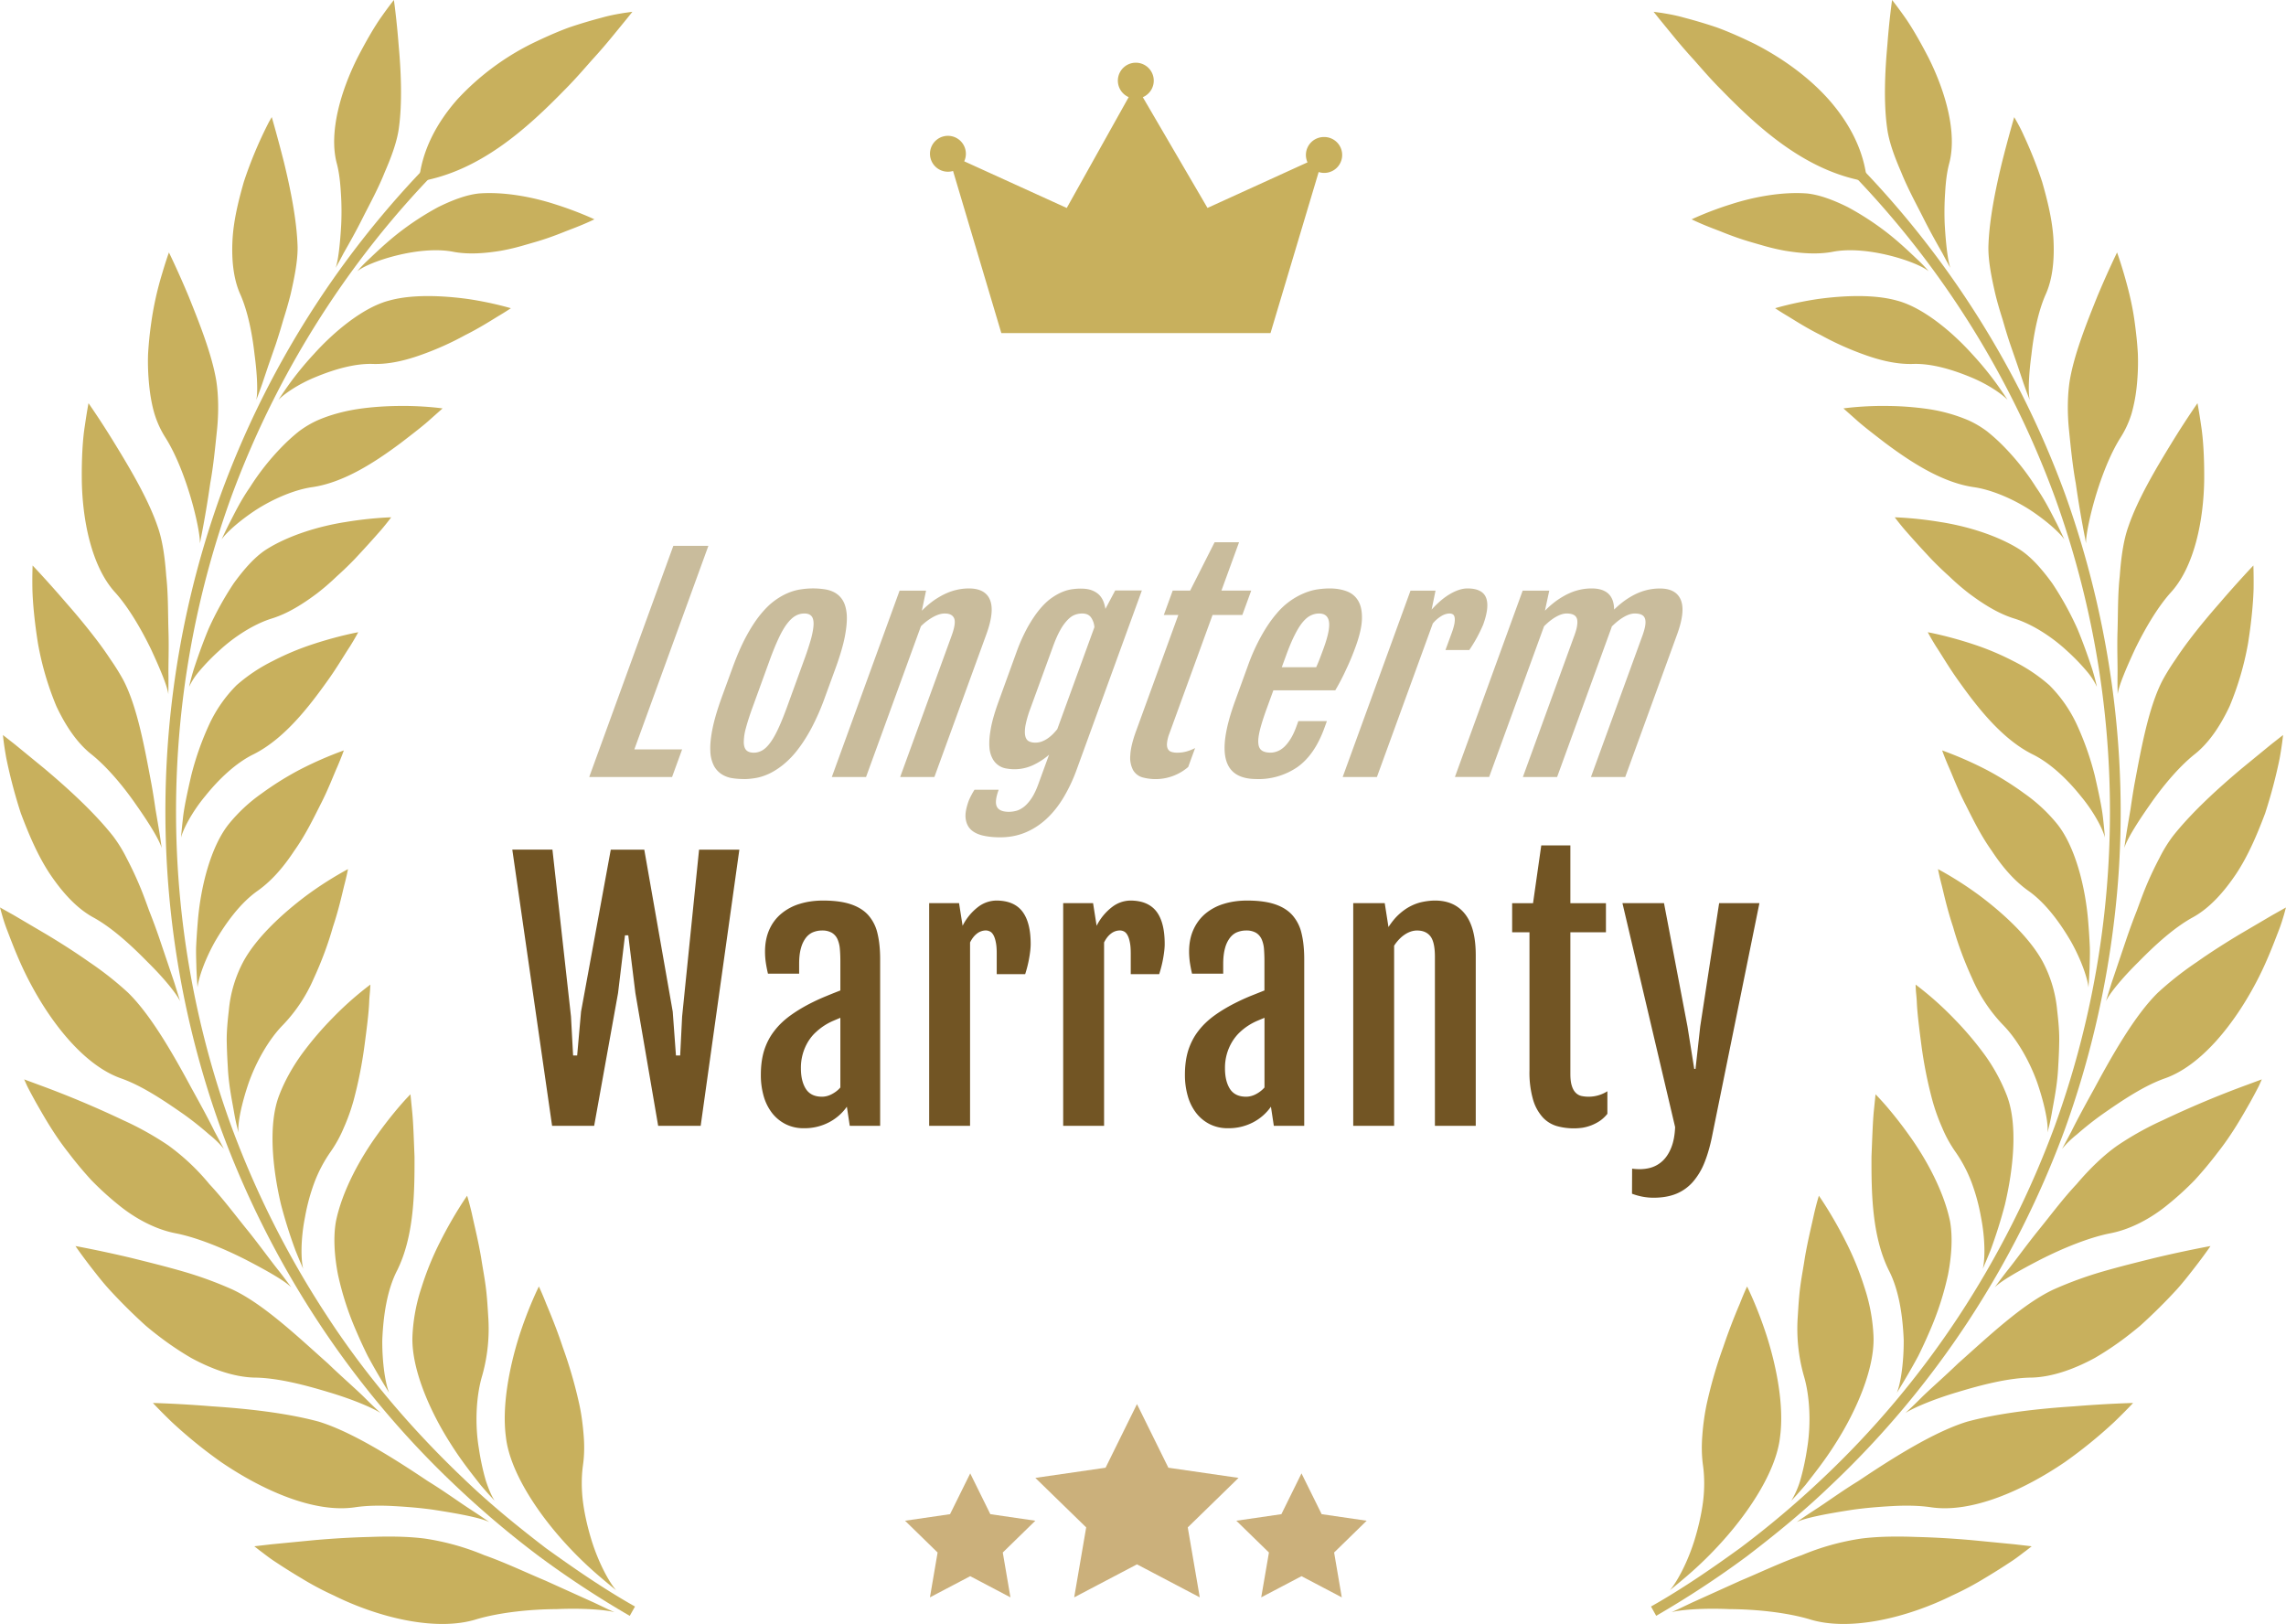
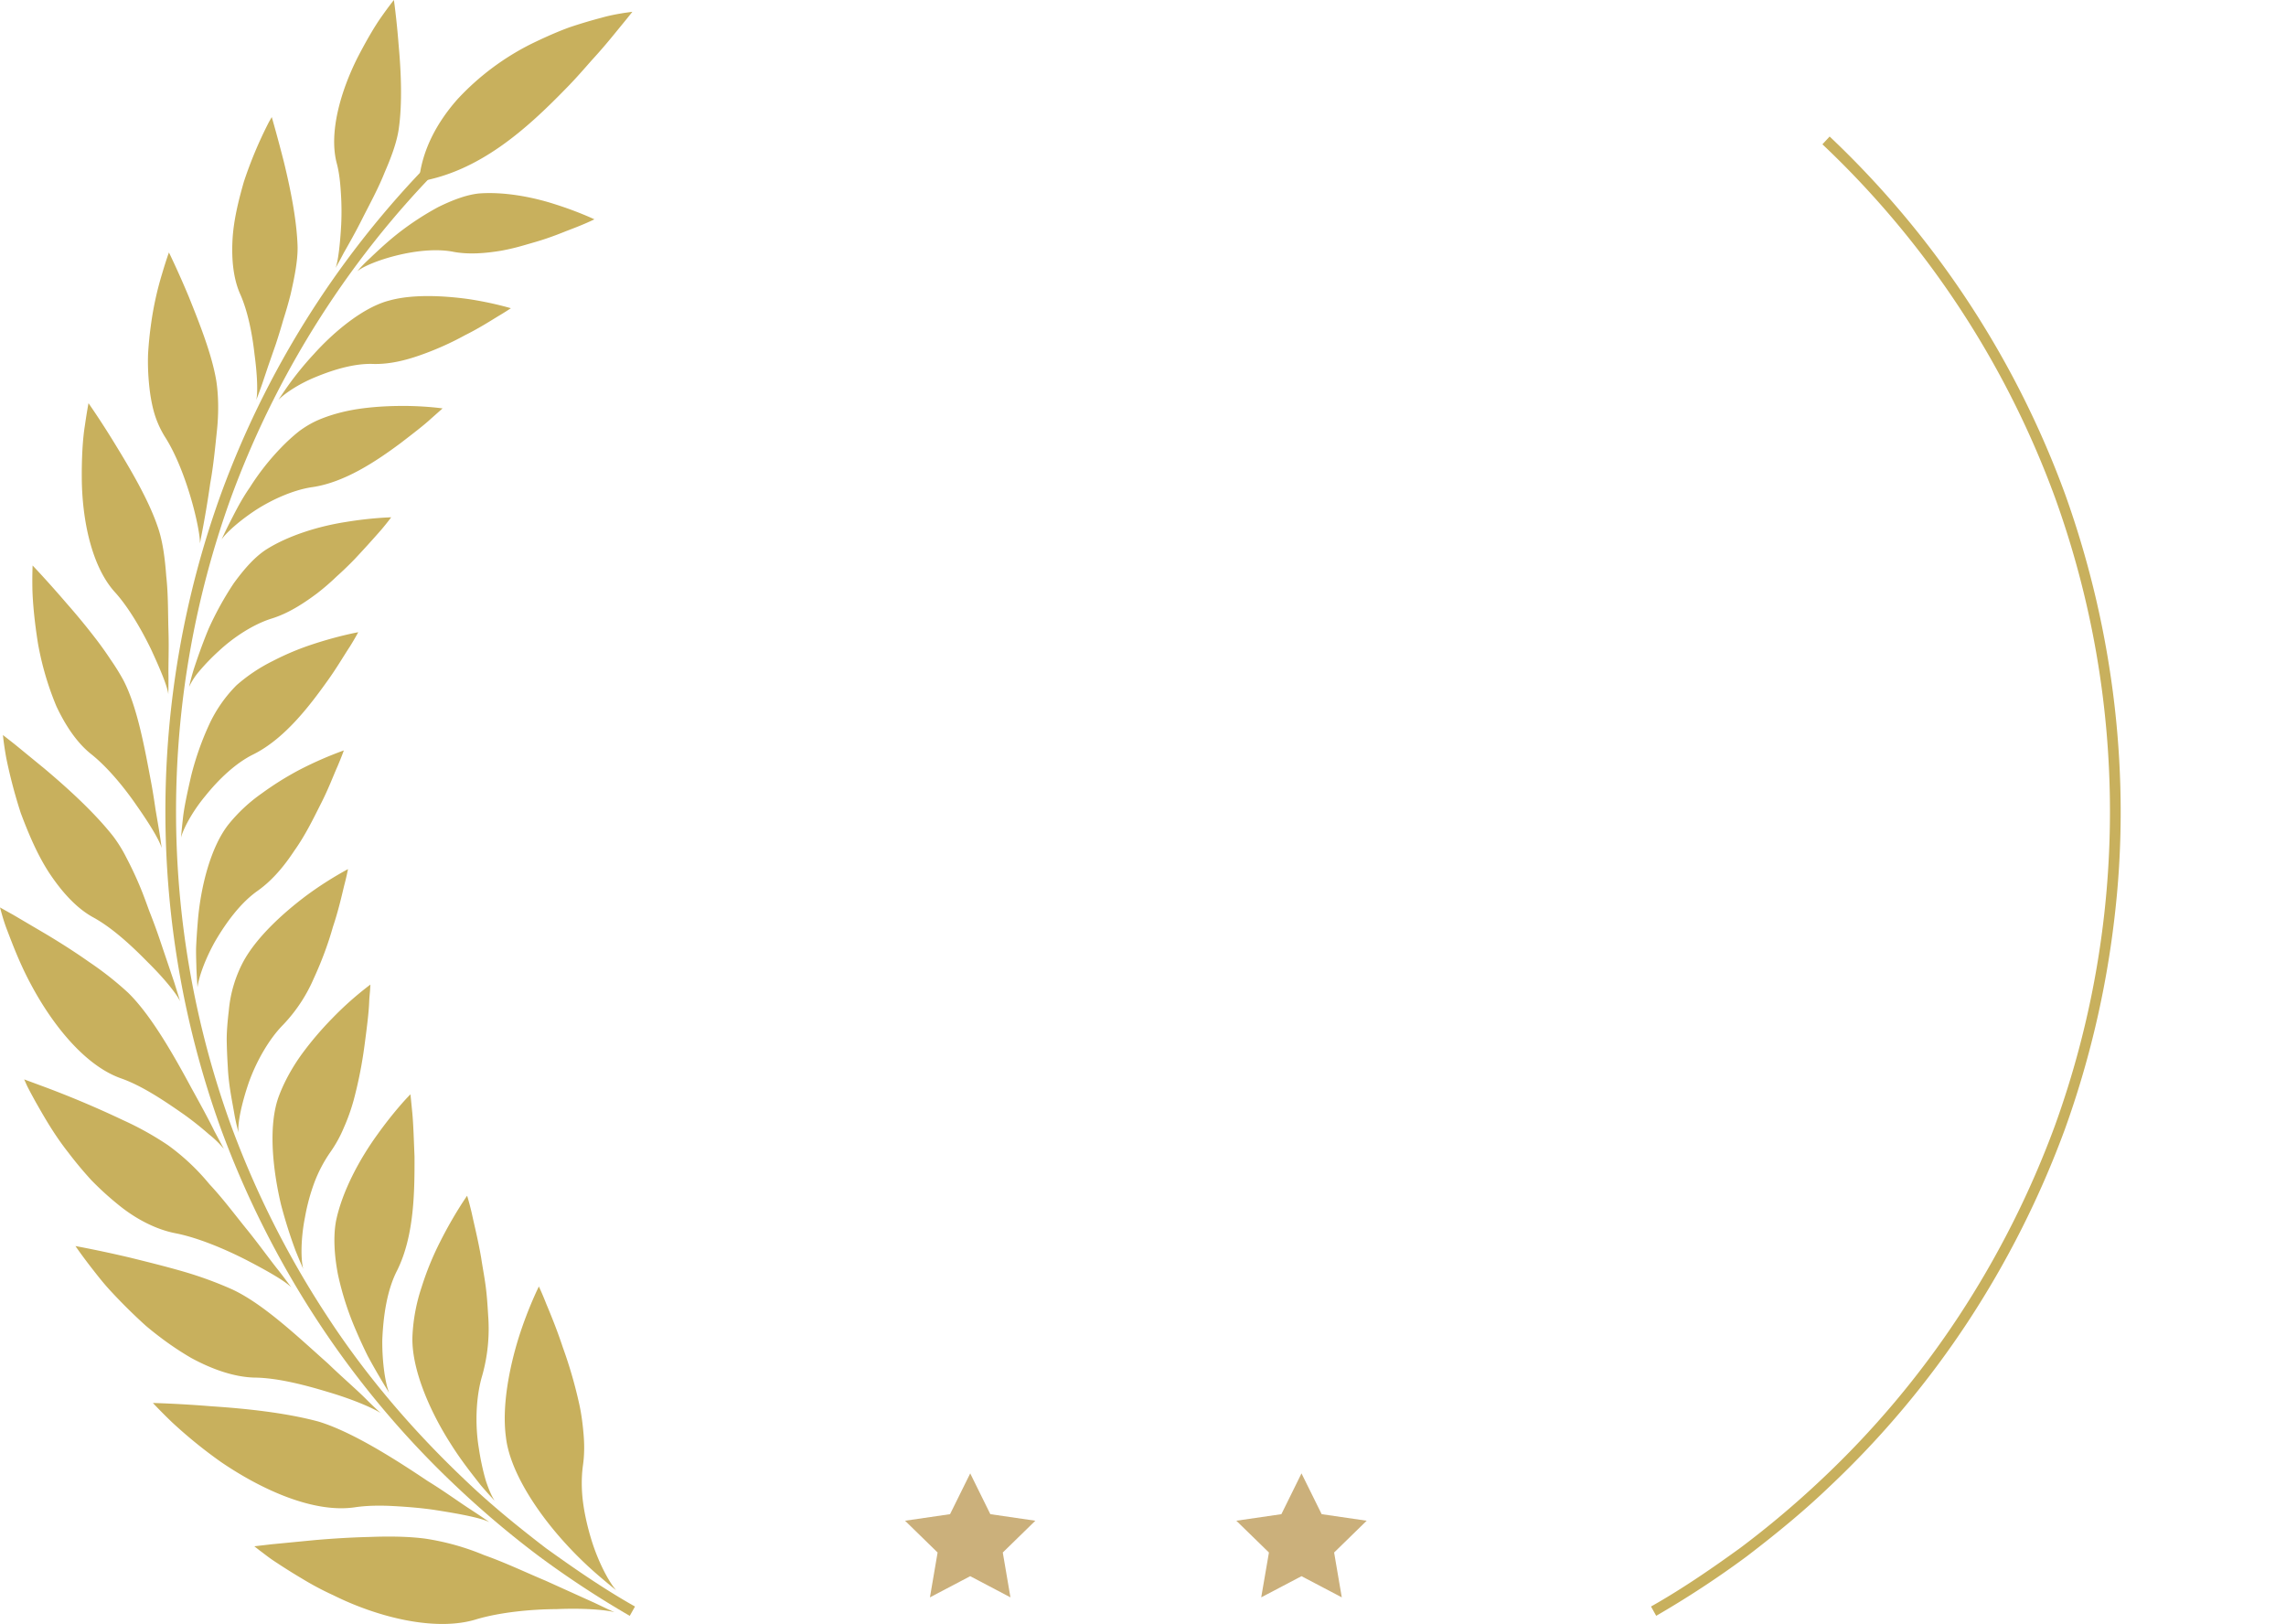
<svg xmlns="http://www.w3.org/2000/svg" xmlns:xlink="http://www.w3.org/1999/xlink" viewBox="0 0 411.41 292.26">
  <defs>
    <linearGradient id="a" x1="204.62" x2="204.62" y1="-730.53" y2="2233.24" gradientUnits="userSpaceOnUse">
      <stop offset="0" stop-color="#d9be8c" />
      <stop offset="1" stop-color="#b0955a" />
    </linearGradient>
    <linearGradient xlink:href="#a" id="b" x1="174.6" x2="174.6" y1="-365.5" y2="1535.52" />
    <linearGradient xlink:href="#a" id="c" x1="234.23" x2="234.23" y1="-365.5" y2="1535.52" />
  </defs>
-   <path d="M238.24 24.66a3.23 3.23 0 0 0-2.93 4.56l-18 8.2-11.64-19.93a3.23 3.23 0 1 0-2.54-.01l-11.15 19.95-18.45-8.4a3.23 3.23 0 1 0-2.01 1.74l8.69 29.18h48.44l8.67-28.99a3.23 3.23 0 1 0 .92-6.3Z" style="fill:#c8b05d" />
-   <path d="m210.27 264.14-5.65-11.45-5.65 11.45-12.64 1.83 9.15 8.91-2.16 12.59 11.3-5.94 11.3 5.94-2.16-12.59 9.14-8.91-12.63-1.83z" style="fill:url(#a)" />
  <path d="m178.23 272.5-3.62-7.34-3.63 7.34-8.1 1.18 5.86 5.72-1.38 8.07 7.25-3.81 7.24 3.81-1.38-8.07 5.86-5.72-8.1-1.18z" style="fill:url(#b)" />
  <path d="m237.86 272.5-3.63-7.34-3.62 7.34-8.11 1.18 5.87 5.72-1.39 8.07 7.25-3.81 7.25 3.81-1.38-8.07 5.86-5.72-8.1-1.18z" style="fill:url(#c)" />
  <path d="M113.34 290.8a174.06 174.06 0 0 1-16.25-10.66 171.85 171.85 0 0 1-14.87-12.54 165.89 165.89 0 0 1-24.95-29.7 170.14 170.14 0 0 1-17.47-34.63 168.22 168.22 0 0 1-.05-114.32 167.85 167.85 0 0 1 42.37-64.38l1.31 1.4c-18.52 17.4-33 39.41-41.88 63.64a166.27 166.27 0 0 0 .05 113 168.3 168.3 0 0 0 17.27 34.25c6.7 10.29 15 20.16 24.68 29.35 3.98 3.83 8.5 7.65 14.69 12.4 4.6 3.3 10.11 7.17 16.04 10.51l-.94 1.67Z" style="fill:#c8b05d" />
  <path d="M75.4 32.68c10.84-1.79 19.29-9.4 26.29-16.58 1.75-1.76 3.33-3.58 4.78-5.23a98.58 98.58 0 0 0 3.85-4.45l2.56-3.13.93-1.17-1.5.21c-.96.16-2.36.38-4.01.85a88.2 88.2 0 0 0-5.82 1.74c-2.15.78-4.44 1.8-6.83 2.96a46.35 46.35 0 0 0-13.32 9.98c-3.75 4.24-6.45 9.3-6.93 14.82ZM96.98 231.53s.56 1.15 1.33 3.12c.81 1.94 1.92 4.62 2.97 7.8a81.62 81.62 0 0 1 2.98 10.3c.4 1.82.63 3.72.78 5.55.15 1.82.13 3.65-.13 5.44-.28 2.04-.28 4.36.02 6.64.3 2.27.85 4.59 1.51 6.75 1.33 4.31 3.3 7.77 4.44 9.05 0 0-1.18-.93-3-2.49a67.64 67.64 0 0 1-6.66-6.53c-4.83-5.41-9.51-12.6-10.17-18.54-.76-5.64.66-12.63 2.3-17.9 1.7-5.37 3.63-9.19 3.63-9.19ZM84.07 215.2s.38 1.18.85 3.2c.43 2.03 1.13 4.77 1.68 7.99.24 1.63.57 3.29.8 5.04.24 1.74.35 3.6.46 5.4a31.1 31.1 0 0 1-1.07 10.71c-1.14 3.78-1.33 8.85-.61 13.12.32 2.16.78 4.2 1.27 5.86.54 1.62 1.1 2.88 1.58 3.56 0 0-1.02-1.05-2.54-2.83-1.45-1.86-3.47-4.37-5.35-7.37-3.83-5.96-7.16-13.67-6.91-19.47a32.2 32.2 0 0 1 1.64-8.74 52.82 52.82 0 0 1 3.34-8.19c2.47-4.92 4.86-8.29 4.86-8.29ZM73.87 196.94l.32 3.22c.2 2 .28 4.84.41 7.98.02 6.38-.05 14.24-3.1 20.44-1.85 3.56-2.52 8.2-2.7 12.56-.04 4.25.6 8.04 1.24 9.52 0 0-.77-1.2-1.92-3.18-.58-.99-1.25-2.17-1.96-3.49a89.18 89.18 0 0 1-2.04-4.43 53.77 53.77 0 0 1-3.3-10.2c-.67-3.49-.85-6.87-.35-9.61 1.12-5.4 4.28-11.2 7.45-15.57a72.71 72.71 0 0 1 4.11-5.24c1.1-1.27 1.84-2 1.84-2ZM66.66 177.2l-.05.84c-.02.55-.14 1.36-.17 2.33-.08 1.95-.43 4.7-.84 7.78a77.4 77.4 0 0 1-1.95 9.84 35.07 35.07 0 0 1-1.76 4.93 22.81 22.81 0 0 1-2.44 4.43 25.13 25.13 0 0 0-2.87 5.46A35.87 35.87 0 0 0 54.9 219c-.83 4.14-.74 7.83-.33 9.35 0 0-.57-1.27-1.4-3.33a88.04 88.04 0 0 1-2.6-8.25c-1.55-6.58-2.33-14.48-.32-19.67.96-2.5 2.35-5.02 4.07-7.4a59.57 59.57 0 0 1 5.47-6.43 58.63 58.63 0 0 1 6.87-6.08ZM62.63 156.4s-.21 1.17-.71 3.06c-.45 1.88-1.04 4.48-2.02 7.4-.81 2.89-2 6.12-3.42 9.2a28.25 28.25 0 0 1-5.51 8.35c-2.58 2.6-4.87 6.66-6.22 10.48-1.3 3.8-2.05 7.45-1.81 8.94 0 0-.4-1.3-.78-3.44-.36-2.15-1.01-5.05-1.16-8.35-.1-1.64-.18-3.35-.2-5.06.01-1.71.19-3.46.38-5.13a23.15 23.15 0 0 1 2.6-8.77c2.43-4.5 7.31-8.86 11.28-11.85a64.27 64.27 0 0 1 7.57-4.82ZM61.88 135.05s-.38 1.1-1.13 2.85c-.78 1.75-1.68 4.18-3.06 6.86-1.35 2.68-2.78 5.62-4.75 8.38-1.81 2.75-3.95 5.32-6.58 7.18-3.02 2.12-5.62 5.62-7.65 9.1-1.94 3.45-3.03 6.8-3.16 8.29 0 0-.11-1.32-.2-3.43-.02-1.06-.08-2.3-.06-3.7.06-1.4.16-2.92.29-4.5.48-6.37 2.34-13.73 5.62-17.81a29.24 29.24 0 0 1 5.9-5.48 55.97 55.97 0 0 1 6.76-4.23 67.08 67.08 0 0 1 8.02-3.51ZM64.47 113.78s-.52 1-1.5 2.58c-1.04 1.56-2.3 3.75-4 6.12-3.37 4.73-7.76 10.43-13.27 13.23-3.25 1.57-6.34 4.53-8.76 7.55-2.5 3.01-4 6.05-4.36 7.46 0 0 .1-1.28.33-3.32.2-2.04.82-4.84 1.51-7.85a52.45 52.45 0 0 1 3.2-9.1 24.72 24.72 0 0 1 4.95-7.13 30.17 30.17 0 0 1 6.52-4.36 48.32 48.32 0 0 1 7.17-3.01c4.62-1.53 8.21-2.17 8.21-2.17ZM70.4 93.1s-.64.89-1.8 2.26a201.5 201.5 0 0 1-4.8 5.29 62.58 62.58 0 0 1-3.22 3.1 42.41 42.41 0 0 1-3.52 3.04c-2.55 1.91-5.22 3.6-8.08 4.5-3.28 1-6.88 3.33-9.59 5.86a38.37 38.37 0 0 0-3.56 3.68 12.43 12.43 0 0 0-1.8 2.78s.25-1.22.83-3.13c.62-1.9 1.52-4.51 2.67-7.29a57.02 57.02 0 0 1 4.54-8.22c1.84-2.53 3.76-4.73 5.85-6.08 4.1-2.59 9.61-4.22 14.32-4.95 4.63-.77 8.17-.84 8.17-.84ZM79.65 73.5l-2.13 1.89c-1.28 1.18-3.26 2.69-5.43 4.36-4.42 3.29-10.1 7.08-15.9 7.92-3.26.47-7.06 2.13-10.13 4.1-3.02 1.98-5.44 4.18-6.19 5.33 0 0 .5-1.1 1.37-2.85.9-1.72 2.04-4.12 3.73-6.54a44.3 44.3 0 0 1 5.64-7.17 33.45 33.45 0 0 1 3.2-2.92c1.11-.83 2.27-1.5 3.37-1.99 2.14-.93 4.57-1.6 7.1-2 2.54-.39 5.1-.54 7.37-.57 4.51-.07 8 .44 8 .44ZM91.94 55.47s-.87.6-2.36 1.48c-1.47.9-3.47 2.17-5.9 3.38a53.4 53.4 0 0 1-7.91 3.54c-2.8 1-5.7 1.7-8.57 1.63-3.31-.13-7.04.97-10.34 2.33-3.33 1.35-5.83 3.16-6.75 4.13 0 0 .64-1 1.72-2.53a57.72 57.72 0 0 1 4.62-5.67c3.8-4.23 9.05-8.5 13.59-9.67 4.3-1.2 9.97-.86 14.26-.27 4.39.66 7.64 1.65 7.64 1.65ZM106.97 39.47s-.91.46-2.47 1.1c-.77.32-1.72.68-2.76 1.08-1.03.42-2.18.86-3.42 1.28-1.23.42-2.6.8-3.95 1.19-1.35.4-2.75.74-4.18 1-2.9.48-5.8.7-8.48.22-6.2-1.28-15.41 1.78-17.4 3.48 0 0 .7-.89 2.05-2.14 1.33-1.26 3.14-3 5.3-4.7a51.4 51.4 0 0 1 7.18-4.7c2.57-1.27 5.08-2.22 7.33-2.46 4.44-.35 9.6.6 13.75 1.95 4.12 1.3 7.05 2.7 7.05 2.7ZM45.77 278.28l1.06.83c.7.5 1.65 1.3 2.95 2.12 1.28.85 2.81 1.82 4.53 2.84a53.82 53.82 0 0 0 5.7 3.03c8.13 4.04 18.54 6.58 25.79 4.3 4.13-1.22 9.66-1.79 14.31-1.81 4.8-.21 8.8.1 10.48.55l-.98-.44-2.63-1.25-8.8-3.98c-3.52-1.47-7.25-3.26-11.05-4.6a44.83 44.83 0 0 0-10.62-2.97c-3.06-.4-6.5-.43-9.97-.3-3.41.08-6.85.3-9.94.57l-7.74.75-3.1.36ZM27.53 252.5s1.27 1.38 3.41 3.44a85.08 85.08 0 0 0 8.9 7.22c7.36 5 16.73 9.25 24.18 8.08 2.12-.3 4.5-.33 6.9-.19 2.4.13 4.91.34 7.18.67 4.53.7 8.5 1.45 9.98 2.22 0 0-1.21-.86-3.23-2.18-2.04-1.3-4.7-3.27-7.86-5.21-6.11-4.1-13.65-8.87-19.62-10.7-5.9-1.6-13.16-2.36-19.27-2.76-5.95-.49-10.57-.6-10.57-.6ZM13.58 224.25s1.03 1.52 2.8 3.81c.9 1.15 1.93 2.5 3.2 3.91a100.1 100.1 0 0 0 6.65 6.61c.85.72 1.73 1.42 2.63 2.1a54.77 54.77 0 0 0 5.52 3.69c3.86 2.1 7.79 3.45 11.38 3.55 4.23.04 9.18 1.35 13.5 2.66 4.36 1.3 7.85 2.82 9.25 3.72 0 0-1.1-.97-2.75-2.63-1.65-1.65-4.14-3.78-6.72-6.27-5.4-4.8-11.63-10.74-17.25-13.35a68.37 68.37 0 0 0-8.88-3.24c-3.16-.91-6.37-1.7-9.18-2.4-5.69-1.36-10.15-2.16-10.15-2.16ZM4.35 194.25l.5 1.12c.35.72.9 1.73 1.58 2.97 1.4 2.45 3.27 5.8 5.88 9.1a69.74 69.74 0 0 0 4.12 4.94 53.98 53.98 0 0 0 4.8 4.38c3.24 2.67 6.94 4.53 10.38 5.19 3.92.77 8.63 2.73 12.52 4.7 3.87 2 7.22 3.9 8.3 5.05 0 0-.82-1.15-2.22-2.96-1.45-1.79-3.28-4.35-5.47-7.1-2.24-2.73-4.5-5.81-7.06-8.54a39.75 39.75 0 0 0-7.44-7 55.29 55.29 0 0 0-8.05-4.49 178.96 178.96 0 0 0-15.15-6.36l-2.7-1ZM0 163.31l.32 1.16c.21.73.52 1.8 1.02 3.07.98 2.56 2.3 6.05 4.23 9.62 3.83 7.2 9.71 14.65 16.27 16.93 3.76 1.33 7.75 4.02 11.3 6.5a57.6 57.6 0 0 1 4.49 3.57 17.38 17.38 0 0 1 2.66 2.6l-1.7-3.18c-.97-2-2.44-4.7-4.1-7.7-3.23-6-7.29-13.17-11.43-17.22A58.8 58.8 0 0 0 16 173.1c-2.5-1.77-5.13-3.43-7.52-4.87l-6.03-3.55L0 163.31ZM.53 132.28s.14 1.66.62 4.25a91.9 91.9 0 0 0 2.6 9.83c1.4 3.71 3.02 7.6 5.25 10.95 2.25 3.34 4.8 6.14 7.73 7.76 3.42 1.86 6.9 5.07 9.8 8.03 3 2.95 5.22 5.71 5.88 7.08l-1.04-3.35-2.72-8.05c-.54-1.57-1.14-3.2-1.8-4.86-.6-1.66-1.2-3.33-1.9-4.94a63.7 63.7 0 0 0-2.2-4.62 25.1 25.1 0 0 0-2.4-3.88c-3.4-4.31-8.25-8.71-12.43-12.22l-5.25-4.3-2.14-1.68ZM5.87 101.77s-.08 1.61-.04 4.17c.06 2.56.4 6.09 1 9.84a53.6 53.6 0 0 0 3.31 11.3c1.66 3.54 3.73 6.62 6.26 8.63 2.9 2.3 5.9 5.92 8.16 9.21 2.32 3.3 4.16 6.3 4.54 7.72 0 0-.16-1.3-.5-3.37l-.62-3.66c-.2-1.38-.43-2.9-.72-4.49-1.2-6.36-2.54-13.99-5.13-18.85a40.59 40.59 0 0 0-2.2-3.53 64.12 64.12 0 0 0-2.5-3.53 122.05 122.05 0 0 0-5.4-6.58c-3.4-3.97-6.16-6.86-6.16-6.86ZM15.93 72.56s-.3 1.54-.65 4c-.4 2.43-.59 5.87-.56 9.56.06 7.4 1.76 15.94 6.08 20.58 2.38 2.67 4.66 6.6 6.37 10.12 1.63 3.52 2.97 6.7 3.12 8.12 0 0 .04-1.27.03-3.32-.04-2.06.1-4.87 0-8.02-.1-3.16-.03-6.58-.4-9.9-.24-3.3-.65-6.44-1.57-8.99-1.65-4.83-4.88-10.27-7.54-14.62a154.5 154.5 0 0 0-4.88-7.53ZM30.4 45.44s-.52 1.42-1.2 3.73a57.92 57.92 0 0 0-2 9.04 65.64 65.64 0 0 0-.55 5.48c-.07 1.87.01 3.76.19 5.58.18 1.81.48 3.56.95 5.16a17.6 17.6 0 0 0 2.03 4.4c3.74 5.96 6.2 16.23 6.17 18.97l.15-.85a183.67 183.67 0 0 0 1.7-10c.55-2.99.88-6.36 1.21-9.54.33-3.17.27-6.32-.12-8.85-.81-4.88-3.13-10.61-4.95-15.15-1.9-4.56-3.58-7.98-3.58-7.98ZM48.9 21.08l-.5.88a74.68 74.68 0 0 0-4.52 10.78c-.96 3.36-1.86 6.96-2.04 10.5-.18 3.56.17 6.9 1.35 9.61 1.42 3.14 2.22 7.31 2.62 10.94.5 3.7.61 6.88.31 8.2 0 0 .44-1.12 1.08-2.94l1.08-3.22 1.37-3.93c.46-1.4.92-2.89 1.35-4.4.48-1.5.92-3.02 1.3-4.53.7-3.05 1.28-5.98 1.26-8.48-.13-4.86-1.31-10.59-2.45-15.27-1.19-4.69-2.2-8.14-2.2-8.14ZM70.89 0S70 1.1 68.72 2.92c-1.3 1.81-2.85 4.5-4.38 7.46-3 5.98-5.23 13.51-3.71 19.1.42 1.6.61 3.4.72 5.27.13 1.88.14 3.8.06 5.6-.19 3.54-.55 6.63-1.01 7.86 0 0 .58-1 1.45-2.67.92-1.62 2.2-3.86 3.48-6.43 1.3-2.56 2.8-5.31 3.92-8.14 1.2-2.76 2.2-5.46 2.53-7.9.65-4.64.39-10.3-.04-14.98C71.39 3.5 70.89 0 70.89 0ZM298.07 290.8l-.94-1.68c5.92-3.34 11.44-7.2 16.06-10.54a169.68 169.68 0 0 0 14.66-12.36 164 164 0 0 0 24.68-29.36 168.38 168.38 0 0 0 17.28-34.25 166.29 166.29 0 0 0 .05-113.01 165.91 165.91 0 0 0-41.88-63.63l1.3-1.4a167.86 167.86 0 0 1 42.38 64.38c8.85 24.68 11.91 51.15 8.84 76.56a169.93 169.93 0 0 1-8.9 37.76 170.2 170.2 0 0 1-17.46 34.64 165.93 165.93 0 0 1-24.96 29.7c-4.03 3.86-8.6 7.73-14.85 12.51a174.01 174.01 0 0 1-16.26 10.67Z" style="fill:#c8b05d" />
-   <path d="M336 32.68c-10.84-1.79-19.28-9.4-26.28-16.58-1.76-1.76-3.33-3.58-4.78-5.23a98.58 98.58 0 0 1-3.85-4.45l-2.56-3.13-.93-1.17 1.5.21c.95.16 2.36.38 4 .85a88.2 88.2 0 0 1 5.83 1.74c2.15.78 4.44 1.8 6.82 2.96 4.7 2.4 9.54 5.76 13.32 9.98 3.76 4.24 6.45 9.3 6.93 14.82ZM314.42 231.53s-.55 1.15-1.32 3.12a107.8 107.8 0 0 0-2.98 7.8 81.62 81.62 0 0 0-2.98 10.3 42.8 42.8 0 0 0-.77 5.55c-.15 1.82-.13 3.65.12 5.44.28 2.04.29 4.36-.01 6.64-.3 2.27-.85 4.59-1.51 6.75-1.33 4.31-3.31 7.77-4.44 9.05 0 0 1.18-.93 3-2.49a67.64 67.64 0 0 0 6.65-6.53c4.84-5.41 9.52-12.6 10.17-18.54.77-5.64-.65-12.63-2.3-17.9-1.7-5.37-3.63-9.19-3.63-9.19ZM327.34 215.2s-.38 1.18-.85 3.2c-.43 2.03-1.13 4.77-1.68 7.99-.24 1.63-.57 3.29-.8 5.04-.24 1.74-.35 3.6-.46 5.4a31.1 31.1 0 0 0 1.07 10.71c1.14 3.78 1.32 8.85.61 13.12-.32 2.16-.78 4.2-1.27 5.86a15.78 15.78 0 0 1-1.58 3.56s1.02-1.05 2.54-2.83c1.44-1.86 3.47-4.37 5.35-7.37 3.83-5.96 7.16-13.67 6.9-19.47a32.25 32.25 0 0 0-1.63-8.74 52.92 52.92 0 0 0-3.34-8.19c-2.47-4.92-4.86-8.29-4.86-8.29ZM337.54 196.94l-.33 3.22c-.18 2-.27 4.84-.4 7.98-.02 6.38.05 14.24 3.1 20.44 1.85 3.56 2.52 8.2 2.7 12.56.03 4.25-.6 8.04-1.24 9.52 0 0 .77-1.2 1.92-3.18.58-.99 1.25-2.17 1.96-3.49a89.18 89.18 0 0 0 2.04-4.43 53.77 53.77 0 0 0 3.3-10.2c.67-3.49.85-6.87.35-9.61-1.13-5.4-4.28-11.2-7.45-15.57a72.71 72.71 0 0 0-4.11-5.24c-1.11-1.27-1.84-2-1.84-2ZM344.75 177.2l.04.84c.02.55.14 1.36.18 2.33.08 1.95.43 4.7.83 7.78a77.4 77.4 0 0 0 1.96 9.84 35.07 35.07 0 0 0 1.76 4.93 22.81 22.81 0 0 0 2.44 4.43 25.13 25.13 0 0 1 2.87 5.46 35.87 35.87 0 0 1 1.68 6.19c.82 4.14.73 7.83.32 9.35 0 0 .58-1.27 1.4-3.33a87.74 87.74 0 0 0 2.6-8.25c1.55-6.58 2.34-14.48.32-19.67a32.77 32.77 0 0 0-4.06-7.4 59.57 59.57 0 0 0-5.48-6.43 58.63 58.63 0 0 0-6.86-6.08ZM348.78 156.4s.21 1.17.71 3.06c.45 1.88 1.04 4.48 2.02 7.4.8 2.89 2 6.12 3.41 9.2a28.25 28.25 0 0 0 5.52 8.35c2.58 2.6 4.87 6.66 6.22 10.48 1.3 3.8 2.05 7.45 1.81 8.94 0 0 .4-1.3.78-3.44.36-2.15 1.01-5.05 1.16-8.35.1-1.64.18-3.35.19-5.06 0-1.71-.18-3.46-.37-5.13a23.15 23.15 0 0 0-2.6-8.77c-2.44-4.5-7.31-8.86-11.29-11.85a64.27 64.27 0 0 0-7.56-4.82ZM349.53 135.05s.37 1.1 1.13 2.85c.78 1.75 1.67 4.18 3.06 6.86 1.35 2.68 2.78 5.62 4.75 8.38 1.81 2.75 3.95 5.32 6.58 7.18 3.02 2.12 5.62 5.62 7.65 9.1 1.94 3.45 3.03 6.8 3.16 8.29 0 0 .11-1.32.2-3.43.02-1.06.08-2.3.05-3.7-.06-1.4-.15-2.92-.28-4.5-.48-6.37-2.34-13.73-5.62-17.81a29.26 29.26 0 0 0-5.9-5.48 56.04 56.04 0 0 0-6.76-4.23 67.17 67.17 0 0 0-8.02-3.51ZM346.94 113.78s.52 1 1.5 2.58c1.04 1.56 2.3 3.75 4 6.12 3.36 4.73 7.75 10.43 13.27 13.23 3.25 1.57 6.34 4.53 8.76 7.55 2.5 3.01 4 6.05 4.35 7.46 0 0-.09-1.28-.32-3.32-.2-2.04-.82-4.84-1.51-7.85a52.45 52.45 0 0 0-3.2-9.1 24.72 24.72 0 0 0-4.96-7.13 30.17 30.17 0 0 0-6.52-4.36 48.32 48.32 0 0 0-7.17-3.01c-4.61-1.53-8.2-2.17-8.2-2.17ZM341 93.1s.65.89 1.81 2.26a201.5 201.5 0 0 0 4.8 5.29 62.17 62.17 0 0 0 3.22 3.1 42.26 42.26 0 0 0 3.52 3.04c2.55 1.91 5.22 3.6 8.07 4.5 3.3 1 6.88 3.33 9.6 5.86a38.37 38.37 0 0 1 3.56 3.68 12.4 12.4 0 0 1 1.8 2.78s-.25-1.22-.83-3.13c-.62-1.9-1.52-4.51-2.67-7.29a57.02 57.02 0 0 0-4.54-8.22c-1.84-2.53-3.76-4.73-5.85-6.08-4.1-2.59-9.62-4.22-14.32-4.95-4.64-.77-8.17-.84-8.17-.84ZM331.76 73.5l2.13 1.89c1.28 1.18 3.26 2.69 5.43 4.36 4.42 3.29 10.1 7.08 15.9 7.92 3.26.47 7.06 2.13 10.13 4.1 3.01 1.98 5.43 4.18 6.18 5.33 0 0-.5-1.1-1.36-2.85-.9-1.72-2.05-4.12-3.73-6.54a44.3 44.3 0 0 0-5.64-7.17 33.45 33.45 0 0 0-3.2-2.92c-1.11-.83-2.27-1.5-3.37-1.99a29.66 29.66 0 0 0-7.1-2 54.19 54.19 0 0 0-7.38-.57c-4.5-.07-7.99.44-7.99.44ZM319.47 55.47s.87.6 2.36 1.48c1.47.9 3.46 2.17 5.9 3.38a53.36 53.36 0 0 0 7.9 3.54c2.8 1 5.7 1.7 8.58 1.63 3.31-.13 7.04.97 10.34 2.33 3.33 1.35 5.83 3.16 6.75 4.13 0 0-.64-1-1.72-2.53a57.72 57.72 0 0 0-4.62-5.67c-3.8-4.23-9.05-8.5-13.59-9.67-4.3-1.2-9.97-.86-14.26-.27-4.4.66-7.64 1.65-7.64 1.65ZM304.44 39.47s.91.46 2.47 1.1c.77.32 1.72.68 2.76 1.08 1.03.42 2.18.86 3.42 1.28 1.23.42 2.59.8 3.95 1.19 1.34.4 2.75.74 4.18 1 2.9.48 5.8.7 8.48.22 6.2-1.28 15.41 1.78 17.4 3.48 0 0-.7-.89-2.05-2.14-1.33-1.26-3.14-3-5.3-4.7a51.4 51.4 0 0 0-7.19-4.7c-2.56-1.27-5.07-2.22-7.32-2.46-4.44-.35-9.6.6-13.75 1.95a60.05 60.05 0 0 0-7.05 2.7ZM365.64 278.28l-1.06.83c-.7.5-1.65 1.3-2.95 2.12-1.28.85-2.82 1.82-4.53 2.84a53.8 53.8 0 0 1-5.7 3.03c-8.13 4.04-18.54 6.58-25.79 4.3-4.13-1.22-9.66-1.79-14.31-1.81-4.8-.21-8.8.1-10.48.55l.98-.44 2.63-1.25 8.8-3.98c3.52-1.47 7.24-3.26 11.05-4.6a44.83 44.83 0 0 1 10.62-2.97c3.06-.4 6.5-.43 9.97-.3 3.41.08 6.85.3 9.94.57l7.73.75 3.1.36ZM383.88 252.5s-1.27 1.38-3.41 3.44a85.08 85.08 0 0 1-8.9 7.22c-7.36 5-16.73 9.25-24.18 8.08-2.12-.3-4.5-.33-6.9-.19-2.4.13-4.91.34-7.19.67-4.52.7-8.5 1.45-9.97 2.22 0 0 1.2-.86 3.23-2.18 2.04-1.3 4.7-3.27 7.86-5.21 6.11-4.1 13.64-8.87 19.62-10.7 5.9-1.6 13.16-2.36 19.27-2.76 5.94-.49 10.57-.6 10.57-.6ZM397.82 224.25s-1.02 1.52-2.8 3.81c-.89 1.15-1.93 2.5-3.18 3.91a100.1 100.1 0 0 1-6.66 6.61c-.86.72-1.74 1.42-2.63 2.1a54.77 54.77 0 0 1-5.52 3.69c-3.86 2.1-7.79 3.45-11.38 3.55-4.23.04-9.18 1.35-13.5 2.66-4.36 1.3-7.85 2.82-9.25 3.72 0 0 1.1-.97 2.75-2.63 1.65-1.65 4.14-3.78 6.71-6.27 5.41-4.8 11.64-10.74 17.25-13.35a68.37 68.37 0 0 1 8.89-3.24c3.16-.91 6.37-1.7 9.18-2.4 5.68-1.36 10.14-2.16 10.14-2.16ZM407.06 194.25l-.5 1.12c-.36.72-.9 1.73-1.58 2.97-1.4 2.45-3.27 5.8-5.88 9.1a69.74 69.74 0 0 1-4.12 4.94 53.98 53.98 0 0 1-4.8 4.38c-3.24 2.67-6.94 4.53-10.38 5.19-3.92.77-8.63 2.73-12.52 4.7-3.88 2-7.22 3.9-8.3 5.05 0 0 .82-1.15 2.22-2.96 1.45-1.79 3.27-4.35 5.47-7.1 2.23-2.73 4.5-5.81 7.06-8.54 2.37-2.8 4.97-5.3 7.43-7a55.29 55.29 0 0 1 8.06-4.49 178.5 178.5 0 0 1 15.14-6.36l2.7-1ZM411.4 163.31l-.31 1.16c-.22.73-.52 1.8-1.02 3.07-.99 2.56-2.3 6.05-4.23 9.62-3.84 7.2-9.71 14.65-16.28 16.93-3.75 1.33-7.74 4.02-11.28 6.5a57.6 57.6 0 0 0-4.5 3.57 17.33 17.33 0 0 0-2.67 2.6s.66-1.21 1.7-3.18c.98-2 2.45-4.7 4.11-7.7 3.23-6 7.29-13.17 11.42-17.22a58.8 58.8 0 0 1 7.07-5.56c2.5-1.77 5.14-3.43 7.52-4.87l6.04-3.55 2.44-1.37ZM410.88 132.28s-.15 1.66-.62 4.25a91.66 91.66 0 0 1-2.6 9.83c-1.4 3.71-3.02 7.6-5.25 10.95-2.25 3.34-4.8 6.14-7.73 7.76-3.42 1.86-6.9 5.07-9.8 8.03-3 2.95-5.23 5.71-5.88 7.08l1.04-3.35 2.72-8.05c.54-1.57 1.13-3.2 1.79-4.86.61-1.66 1.21-3.33 1.9-4.94a64.11 64.11 0 0 1 2.21-4.62 25.1 25.1 0 0 1 2.39-3.88c3.4-4.31 8.26-8.71 12.44-12.22l5.25-4.3 2.14-1.68ZM405.54 101.77s.07 1.61.04 4.17c-.07 2.56-.4 6.09-1 9.84a53.6 53.6 0 0 1-3.31 11.3c-1.66 3.54-3.73 6.62-6.26 8.63-2.9 2.3-5.9 5.92-8.16 9.21-2.32 3.3-4.16 6.3-4.54 7.72 0 0 .16-1.3.5-3.37l.62-3.66c.2-1.38.43-2.9.71-4.49 1.2-6.36 2.55-13.99 5.14-18.85a40.59 40.59 0 0 1 2.2-3.53 63.6 63.6 0 0 1 2.5-3.53c1.75-2.32 3.65-4.58 5.4-6.58 3.4-3.97 6.16-6.86 6.16-6.86ZM395.48 72.56s.3 1.54.65 4c.39 2.43.58 5.87.56 9.56-.06 7.4-1.76 15.94-6.08 20.58-2.38 2.67-4.66 6.6-6.37 10.12-1.63 3.52-2.97 6.7-3.12 8.12 0 0-.05-1.27-.03-3.32.04-2.06-.1-4.87 0-8.02.1-3.16.03-6.58.4-9.9.24-3.3.65-6.44 1.57-8.99 1.65-4.83 4.88-10.27 7.54-14.62a154.5 154.5 0 0 1 4.88-7.53ZM381.01 45.44s.52 1.42 1.2 3.73c.67 2.3 1.54 5.46 2 9.04.24 1.78.44 3.63.54 5.48.07 1.87 0 3.76-.18 5.58a28.89 28.89 0 0 1-.95 5.16 17.6 17.6 0 0 1-2.04 4.4c-3.73 5.96-6.19 16.23-6.17 18.97l-.14-.85a185.12 185.12 0 0 1-1.7-10c-.55-2.99-.89-6.36-1.21-9.54-.33-3.17-.27-6.32.12-8.85.81-4.88 3.13-10.61 4.95-15.15 1.9-4.56 3.58-7.98 3.58-7.98ZM362.5 21.08l.5.88c.32.57.77 1.4 1.24 2.47a74.68 74.68 0 0 1 3.29 8.32c.96 3.35 1.86 6.95 2.04 10.5.17 3.55-.17 6.9-1.35 9.6-1.42 3.14-2.22 7.31-2.62 10.94-.5 3.7-.62 6.88-.31 8.2 0 0-.45-1.12-1.09-2.94l-1.08-3.22-1.36-3.93c-.47-1.4-.92-2.89-1.35-4.4-.48-1.5-.93-3.02-1.3-4.53-.71-3.05-1.28-5.98-1.26-8.48.12-4.86 1.31-10.59 2.45-15.27 1.18-4.69 2.2-8.14 2.2-8.14ZM340.52 0s.88 1.1 2.17 2.92c1.3 1.81 2.85 4.5 4.38 7.46 3 5.98 5.23 13.51 3.71 19.1-.42 1.6-.62 3.4-.72 5.27a50.76 50.76 0 0 0-.07 5.6c.2 3.54.56 6.63 1.02 7.86 0 0-.58-1-1.45-2.67-.92-1.62-2.2-3.86-3.48-6.43-1.3-2.56-2.8-5.31-3.93-8.14-1.2-2.76-2.2-5.46-2.52-7.9-.66-4.64-.39-10.3.04-14.98.34-4.58.85-8.09.85-8.09Z" style="fill:#c8b05d" />
-   <path d="M121.18 98.23h6.31l-13.33 36.64h8.6l-1.81 4.97h-14.91l15.14-41.61ZM133.87 140.2c-.71 0-1.42-.05-2.12-.16a4.94 4.94 0 0 1-1.88-.71 4.14 4.14 0 0 1-1.4-1.54 6.2 6.2 0 0 1-.63-2.63c-.06-1.08.07-2.42.39-4.02.32-1.59.88-3.49 1.68-5.7l1.92-5.26c.8-2.18 1.6-4.04 2.44-5.6.83-1.54 1.67-2.85 2.52-3.9s1.69-1.9 2.54-2.52c.84-.63 1.67-1.1 2.48-1.44s1.6-.55 2.37-.66a14.11 14.11 0 0 1 4.22-.01c.68.1 1.3.3 1.87.62a3.9 3.9 0 0 1 1.42 1.41c.38.63.61 1.47.7 2.52.07 1.06-.04 2.37-.34 3.94-.3 1.57-.86 3.45-1.65 5.64l-1.92 5.26a42.85 42.85 0 0 1-2.46 5.63c-.85 1.58-1.71 2.9-2.58 4a15.85 15.85 0 0 1-2.6 2.64c-.85.67-1.7 1.2-2.51 1.57-.82.37-1.6.62-2.36.74-.75.13-1.45.19-2.1.19Zm1.78-4.74c.55 0 1.07-.15 1.56-.43.48-.28.96-.75 1.43-1.4.48-.65.96-1.5 1.45-2.57.5-1.06 1.02-2.38 1.6-3.96l3-8.26c.58-1.57 1-2.9 1.3-3.97.28-1.07.42-1.94.43-2.6 0-.65-.13-1.13-.41-1.42-.28-.3-.69-.44-1.24-.44a3.2 3.2 0 0 0-1.64.44c-.5.29-1 .77-1.5 1.42-.5.66-1 1.53-1.5 2.6s-1.05 2.4-1.62 3.97l-3 8.26c-.58 1.58-1 2.9-1.28 3.96a9.5 9.5 0 0 0-.37 2.57c.02.65.18 1.12.47 1.4.3.28.74.43 1.32.43ZM161.9 106.3h4.76l-.75 3.57v.03c.76-.77 1.52-1.4 2.26-1.92.75-.5 1.48-.92 2.2-1.23a10.02 10.02 0 0 1 4-.85c1.97 0 3.24.69 3.8 2.06.56 1.37.35 3.43-.65 6.18l-9.36 25.7H162l9.28-25.48c.53-1.48.68-2.5.44-3.08-.25-.58-.81-.87-1.69-.87-.62 0-1.3.2-2.06.61a10 10 0 0 0-2.23 1.68l-9.88 27.14h-6.16l12.2-33.55ZM179.73 142.13c-.53 1.45-.63 2.47-.31 3.07.31.6 1.03.9 2.15.9.46 0 .92-.07 1.4-.2.47-.14.93-.4 1.38-.76.45-.37.89-.87 1.32-1.52.43-.65.83-1.49 1.2-2.51l1.93-5.29c-.81.72-1.75 1.33-2.8 1.84a7.94 7.94 0 0 1-4.78.66 3.41 3.41 0 0 1-2.53-1.68 4.87 4.87 0 0 1-.62-2.13c-.08-.9 0-2.01.24-3.35.23-1.34.7-2.96 1.39-4.87l3.2-8.82a31.84 31.84 0 0 1 2.07-4.64c.72-1.27 1.44-2.34 2.16-3.2s1.43-1.53 2.13-2.02 1.38-.86 2.01-1.11a7.15 7.15 0 0 1 1.77-.47c.55-.07 1.02-.1 1.43-.1.81 0 1.5.1 2.04.31s.99.5 1.33.84c.33.35.58.75.75 1.19s.28.87.35 1.31l1.76-3.31h4.8l-11.72 32.2a29.13 29.13 0 0 1-2.38 5.06c-.9 1.5-1.93 2.79-3.08 3.85s-2.42 1.88-3.8 2.45-2.9.86-4.54.86c-1.1 0-2.1-.1-3.01-.3-.9-.2-1.63-.54-2.18-1.03-.55-.5-.88-1.17-1-2.02s.08-1.94.56-3.26a13.18 13.18 0 0 1 1.03-1.95h4.35Zm6.6-8.48c.4 0 .79-.07 1.15-.2.37-.14.72-.32 1.06-.55.33-.23.64-.49.94-.78.29-.3.56-.6.8-.9l6.68-18.35a3.5 3.5 0 0 0-.6-1.74c-.34-.48-.87-.72-1.6-.72-.46 0-.9.08-1.33.24-.44.17-.87.47-1.3.92a8.7 8.7 0 0 0-1.33 1.85c-.44.79-.89 1.8-1.34 3.06l-4.02 11.03a18.62 18.62 0 0 0-.89 3.07c-.13.8-.14 1.42-.03 1.88.1.45.32.77.64.94.32.17.7.25 1.16.25ZM212.06 110.68h-2.61l1.6-4.39h3.14l4.4-8.7h4.4l-3.17 8.7h5.36l-1.6 4.39h-5.36l-7.77 21.34a6.55 6.55 0 0 0-.43 1.77c-.03.44.04.8.19 1.04.15.26.37.42.67.5.3.09.62.13.98.13.6 0 1.16-.08 1.67-.22a8.79 8.79 0 0 0 1.55-.61l-1.24 3.4a9 9 0 0 1-8.27 1.86 2.87 2.87 0 0 1-1.65-1.3 4.78 4.78 0 0 1-.5-2.67c.05-1.14.4-2.62 1.07-4.44l7.57-20.8ZM226.13 140.2c-1.44 0-2.62-.26-3.54-.8s-1.55-1.37-1.9-2.5c-.35-1.14-.4-2.6-.14-4.38.26-1.78.84-3.92 1.75-6.42l2.3-6.33a35.4 35.4 0 0 1 2.48-5.47c.86-1.52 1.74-2.8 2.63-3.83a12.88 12.88 0 0 1 5.25-3.82c.83-.32 1.62-.52 2.36-.61.74-.1 1.4-.14 2-.14 1.11 0 2.12.17 3.02.5.9.33 1.6.9 2.08 1.7.49.81.72 1.89.69 3.24-.03 1.34-.4 3.02-1.14 5.04a45.3 45.3 0 0 1-1.72 4.13 39.3 39.3 0 0 1-1.94 3.72h-11.14l-1.24 3.4c-.53 1.47-.92 2.7-1.17 3.7-.25 1-.35 1.8-.3 2.4.04.62.25 1.06.61 1.32.37.27.9.4 1.6.4.37 0 .76-.07 1.18-.23.41-.15.82-.4 1.22-.76s.78-.84 1.16-1.43c.38-.6.73-1.33 1.05-2.2l.38-1.05h5.14l-.47 1.29c-1.16 3.18-2.76 5.5-4.81 6.96a12.43 12.43 0 0 1-7.39 2.18Zm10.74-20.12a28.24 28.24 0 0 0 .69-1.66l.36-.96.3-.81c.8-2.21 1.12-3.8.95-4.78-.16-.97-.75-1.46-1.78-1.46-.53 0-1.05.13-1.55.38s-.98.67-1.46 1.26-.95 1.38-1.44 2.36c-.48.97-.99 2.18-1.51 3.63l-.75 2.04h6.19ZM253.85 106.3h4.5l-.7 3.4c1.15-1.26 2.27-2.21 3.4-2.85s2.13-.95 3.05-.95c1.77 0 2.88.55 3.33 1.63.45 1.1.28 2.73-.51 4.9a26.45 26.45 0 0 1-2.49 4.55h-4.29l1.14-3.11c.25-.68.4-1.24.48-1.68.07-.44.08-.8.03-1.06-.05-.27-.15-.46-.31-.56-.16-.1-.35-.16-.58-.16-.48 0-1 .15-1.52.47a6.2 6.2 0 0 0-1.52 1.33l-10.06 27.63h-6.16l12.21-33.55ZM274.05 106.3h4.77l-.77 3.57v.03c.76-.77 1.51-1.4 2.25-1.92.74-.5 1.46-.92 2.17-1.23a9.72 9.72 0 0 1 4-.85c1.31 0 2.31.32 2.99.95.68.64 1.02 1.59 1.03 2.85.76-.73 1.5-1.34 2.21-1.82.73-.49 1.43-.88 2.12-1.17a9.89 9.89 0 0 1 3.9-.8c1.95 0 3.2.68 3.77 2.05.57 1.37.35 3.43-.65 6.18l-9.35 25.7h-6.17l9.28-25.48c.26-.73.43-1.35.5-1.85s.05-.91-.07-1.22c-.11-.31-.32-.53-.63-.67-.3-.14-.71-.21-1.22-.21-.56 0-1.2.2-1.93.62-.72.41-1.44.99-2.18 1.72-.04.15-.08.3-.14.44l-.16.44-9.54 26.21h-6.16l9.27-25.48c.27-.73.44-1.35.5-1.85.07-.5.05-.91-.06-1.22-.12-.31-.33-.53-.64-.67-.3-.14-.7-.21-1.21-.21-.55 0-1.19.2-1.9.6s-1.44.98-2.15 1.7L268 139.83h-6.16l12.2-33.55Z" style="fill:#c9bc9c" />
-   <path d="M92.2 152.9h7.22l3.34 30.04.38 7.01h.73l.7-7.89 5.35-29.15h6.03l5.12 29.15.58 7.89h.76l.35-7.01 3.05-30.03h7.25l-6.96 49.7h-7.65l-4.1-23.9-1.28-10.38h-.59l-1.25 10.39-4.3 23.89h-7.57l-7.16-49.7ZM144.67 203.04a7.1 7.1 0 0 1-3.3-.74 7.19 7.19 0 0 1-2.44-2.02 9 9 0 0 1-1.5-3.04 13.7 13.7 0 0 1-.5-3.83c0-1.64.2-3.1.6-4.39.41-1.28 1.01-2.44 1.8-3.46.78-1.03 1.76-1.97 2.92-2.81s2.51-1.65 4.04-2.4a36.8 36.8 0 0 1 2.5-1.12c.91-.38 1.73-.7 2.45-.98v-5.3c0-.77-.03-1.5-.09-2.16a5.38 5.38 0 0 0-.42-1.75c-.22-.5-.56-.88-1-1.16a3.43 3.43 0 0 0-1.84-.42c-.52 0-1.03.1-1.52.29s-.93.52-1.31.99a5.23 5.23 0 0 0-.9 1.86c-.23.78-.34 1.74-.34 2.88v1.75h-5.61c-.18-.76-.31-1.45-.4-2.08-.09-.63-.13-1.26-.13-1.88 0-1.5.26-2.81.77-3.96s1.23-2.1 2.16-2.88a9.4 9.4 0 0 1 3.3-1.76c1.28-.4 2.69-.6 4.22-.6 2 0 3.65.22 4.97.66s2.38 1.09 3.16 1.96a7.44 7.44 0 0 1 1.66 3.29c.32 1.32.48 2.86.48 4.63v30h-5.47l-.52-3.44a9 9 0 0 1-3.2 2.8 9.43 9.43 0 0 1-4.55 1.07Zm3.26-5.67c.62 0 1.22-.16 1.81-.48.6-.32 1.1-.71 1.5-1.18v-12.54l-1.3.55a10.78 10.78 0 0 0-3.11 2.04c-.52.47-.97 1.02-1.37 1.66a9.02 9.02 0 0 0-1.32 4.86c0 1.53.3 2.76.9 3.7.6.92 1.56 1.39 2.88 1.39ZM167.22 162.54h5.38l.64 4.07a9.78 9.78 0 0 1 2.8-3.4 5.52 5.52 0 0 1 3.25-1.14c2.12 0 3.68.65 4.69 1.95 1 1.3 1.51 3.25 1.51 5.85 0 .33-.02.72-.07 1.18a21.55 21.55 0 0 1-.92 4.26h-5.12v-3.72c0-.82-.05-1.49-.16-2-.1-.53-.24-.95-.42-1.28s-.38-.54-.61-.66-.49-.2-.76-.2a2.6 2.6 0 0 0-1.61.57c-.5.38-.9.91-1.24 1.59v33h-7.36v-40.07ZM191.34 162.54h5.38l.64 4.07a9.78 9.78 0 0 1 2.81-3.4 5.52 5.52 0 0 1 3.24-1.14c2.12 0 3.68.65 4.7 1.95 1 1.3 1.5 3.25 1.5 5.85 0 .33-.02.72-.07 1.18a21.55 21.55 0 0 1-.92 4.26h-5.12v-3.72c0-.82-.05-1.49-.16-2-.1-.53-.24-.95-.42-1.28s-.38-.54-.6-.66-.5-.2-.77-.2a2.6 2.6 0 0 0-1.61.57c-.5.38-.9.91-1.24 1.59v33h-7.36v-40.07ZM220.99 203.04a7.1 7.1 0 0 1-3.3-.74 7.19 7.19 0 0 1-2.43-2.02 9 9 0 0 1-1.5-3.04 13.7 13.7 0 0 1-.51-3.83c0-1.64.2-3.1.6-4.39.42-1.28 1.01-2.44 1.8-3.46.78-1.03 1.76-1.97 2.92-2.81s2.52-1.65 4.05-2.4a36.8 36.8 0 0 1 2.48-1.12l2.46-.98v-5.3c0-.77-.03-1.5-.08-2.16a5.38 5.38 0 0 0-.42-1.75c-.23-.5-.56-.88-1-1.16a3.43 3.43 0 0 0-1.84-.42c-.53 0-1.03.1-1.53.29s-.93.52-1.31.99a5.23 5.23 0 0 0-.9 1.86c-.22.78-.34 1.74-.34 2.88v1.75h-5.61c-.18-.76-.3-1.45-.4-2.08-.08-.63-.13-1.26-.13-1.88 0-1.5.26-2.81.78-3.96s1.23-2.1 2.15-2.88a9.4 9.4 0 0 1 3.3-1.76c1.28-.4 2.69-.6 4.22-.6 2 0 3.66.22 4.98.66s2.37 1.09 3.15 1.96a7.44 7.44 0 0 1 1.66 3.29c.32 1.32.48 2.86.48 4.63v30h-5.47l-.52-3.44a9 9 0 0 1-3.19 2.8 9.43 9.43 0 0 1-4.55 1.07Zm3.26-5.67c.62 0 1.22-.16 1.82-.48.59-.32 1.09-.71 1.5-1.18v-12.54l-1.32.55a10.78 10.78 0 0 0-3.11 2.04c-.5.47-.95 1.02-1.35 1.66a9.02 9.02 0 0 0-1.33 4.86c0 1.53.3 2.76.9 3.7.6.92 1.57 1.39 2.89 1.39ZM243.54 162.54h5.67l.67 4.28v.02c.59-.9 1.21-1.67 1.88-2.28s1.36-1.1 2.08-1.47c.72-.37 1.45-.63 2.2-.78s1.49-.24 2.22-.24c2.35 0 4.16.82 5.43 2.46 1.27 1.64 1.9 4.1 1.9 7.38v30.7h-7.35v-30.44c0-1.76-.28-3-.82-3.68-.54-.69-1.34-1.03-2.39-1.03-.73 0-1.47.24-2.2.72s-1.37 1.16-1.93 2.01v32.42h-7.36v-40.07ZM275.26 167.78h-3.12v-5.24h3.76l1.48-10.39h5.24v10.39h6.4v5.24h-6.4v25.49c0 .87.08 1.57.25 2.1.16.54.39.96.68 1.26s.63.5 1.02.6a6.31 6.31 0 0 0 4.71-.84v4.06a6.3 6.3 0 0 1-1.38 1.29 7.95 7.95 0 0 1-3.13 1.22 11.39 11.39 0 0 1-4.57-.3 5.6 5.6 0 0 1-2.53-1.55 8.1 8.1 0 0 1-1.76-3.19 17.69 17.69 0 0 1-.65-5.3v-24.84ZM296.79 210.22a5.28 5.28 0 0 0 2.4-1.27c.67-.62 1.2-1.44 1.6-2.46s.62-2.23.68-3.65l-9.48-40.3h7.48l4.22 22.17 1.22 7.66h.23l.85-7.66 3.4-22.17h7.25l-8.44 41.55c-.37 1.92-.84 3.6-1.41 5.04a12.09 12.09 0 0 1-2.13 3.58 8.06 8.06 0 0 1-3.01 2.14c-1.16.47-2.52.7-4.07.7-1.27 0-2.56-.23-3.87-.72l.02-4.51c1.11.15 2.13.12 3.06-.1Z" style="fill:#725524" />
</svg>